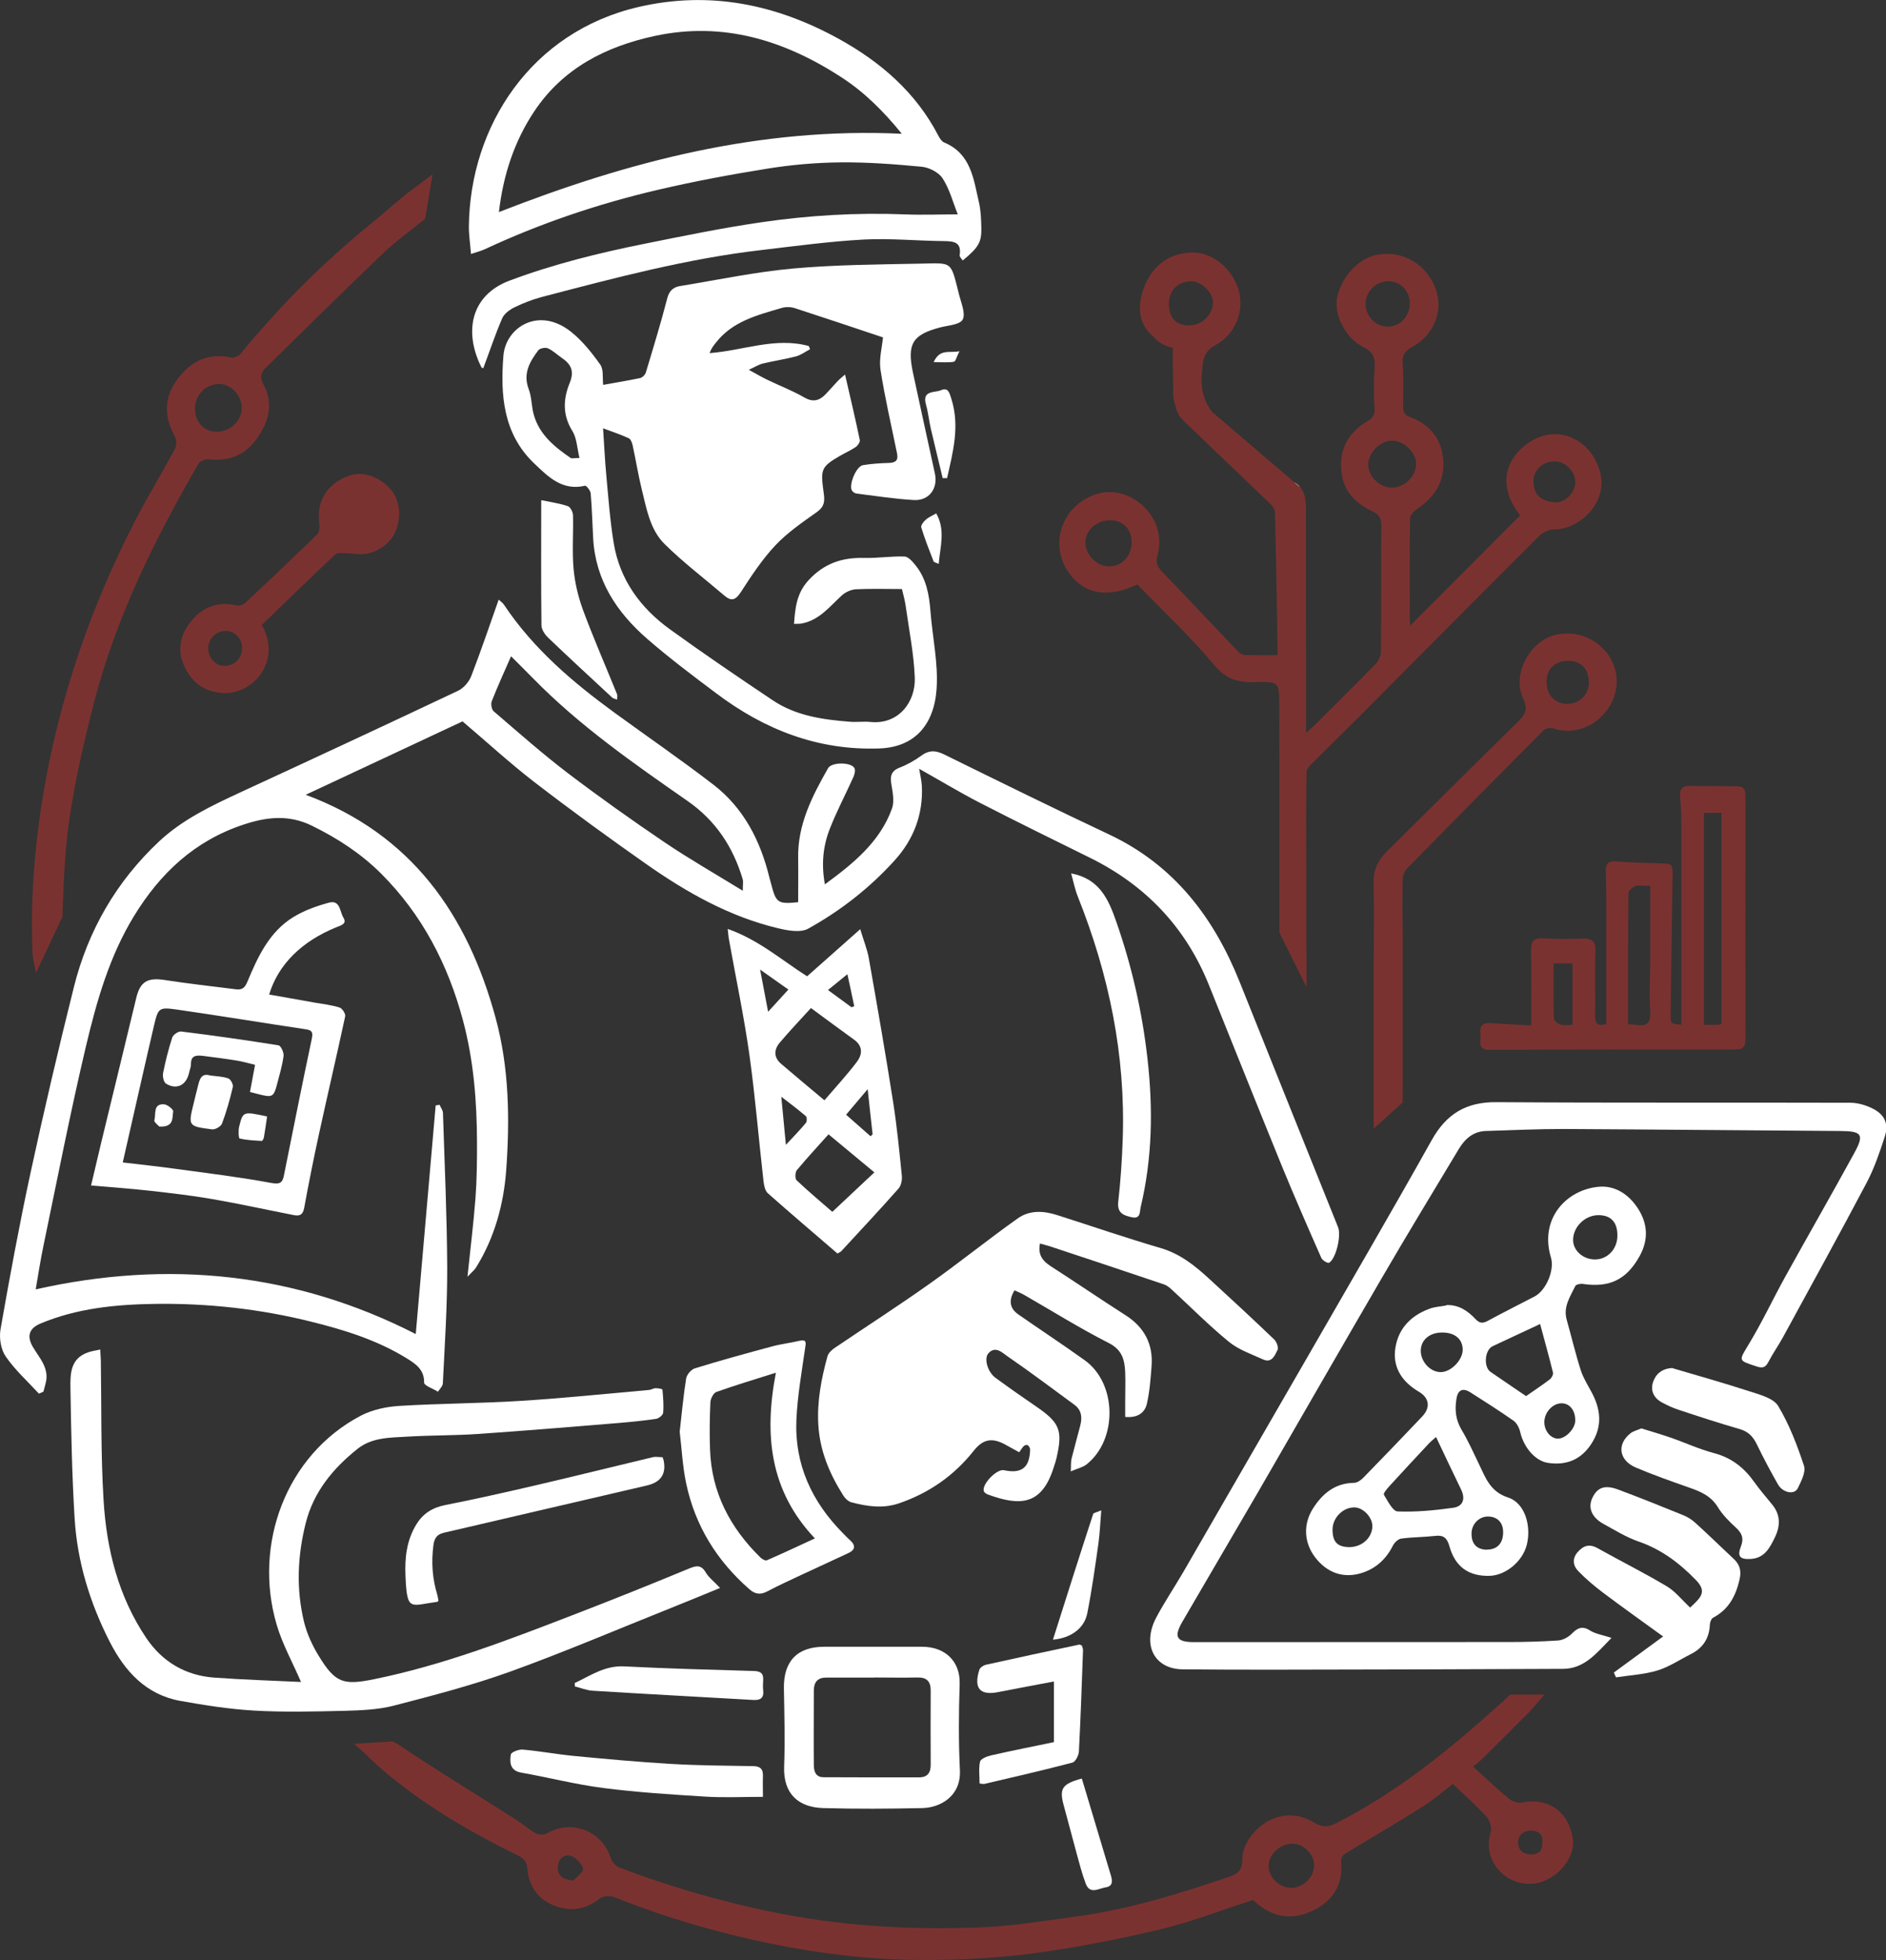
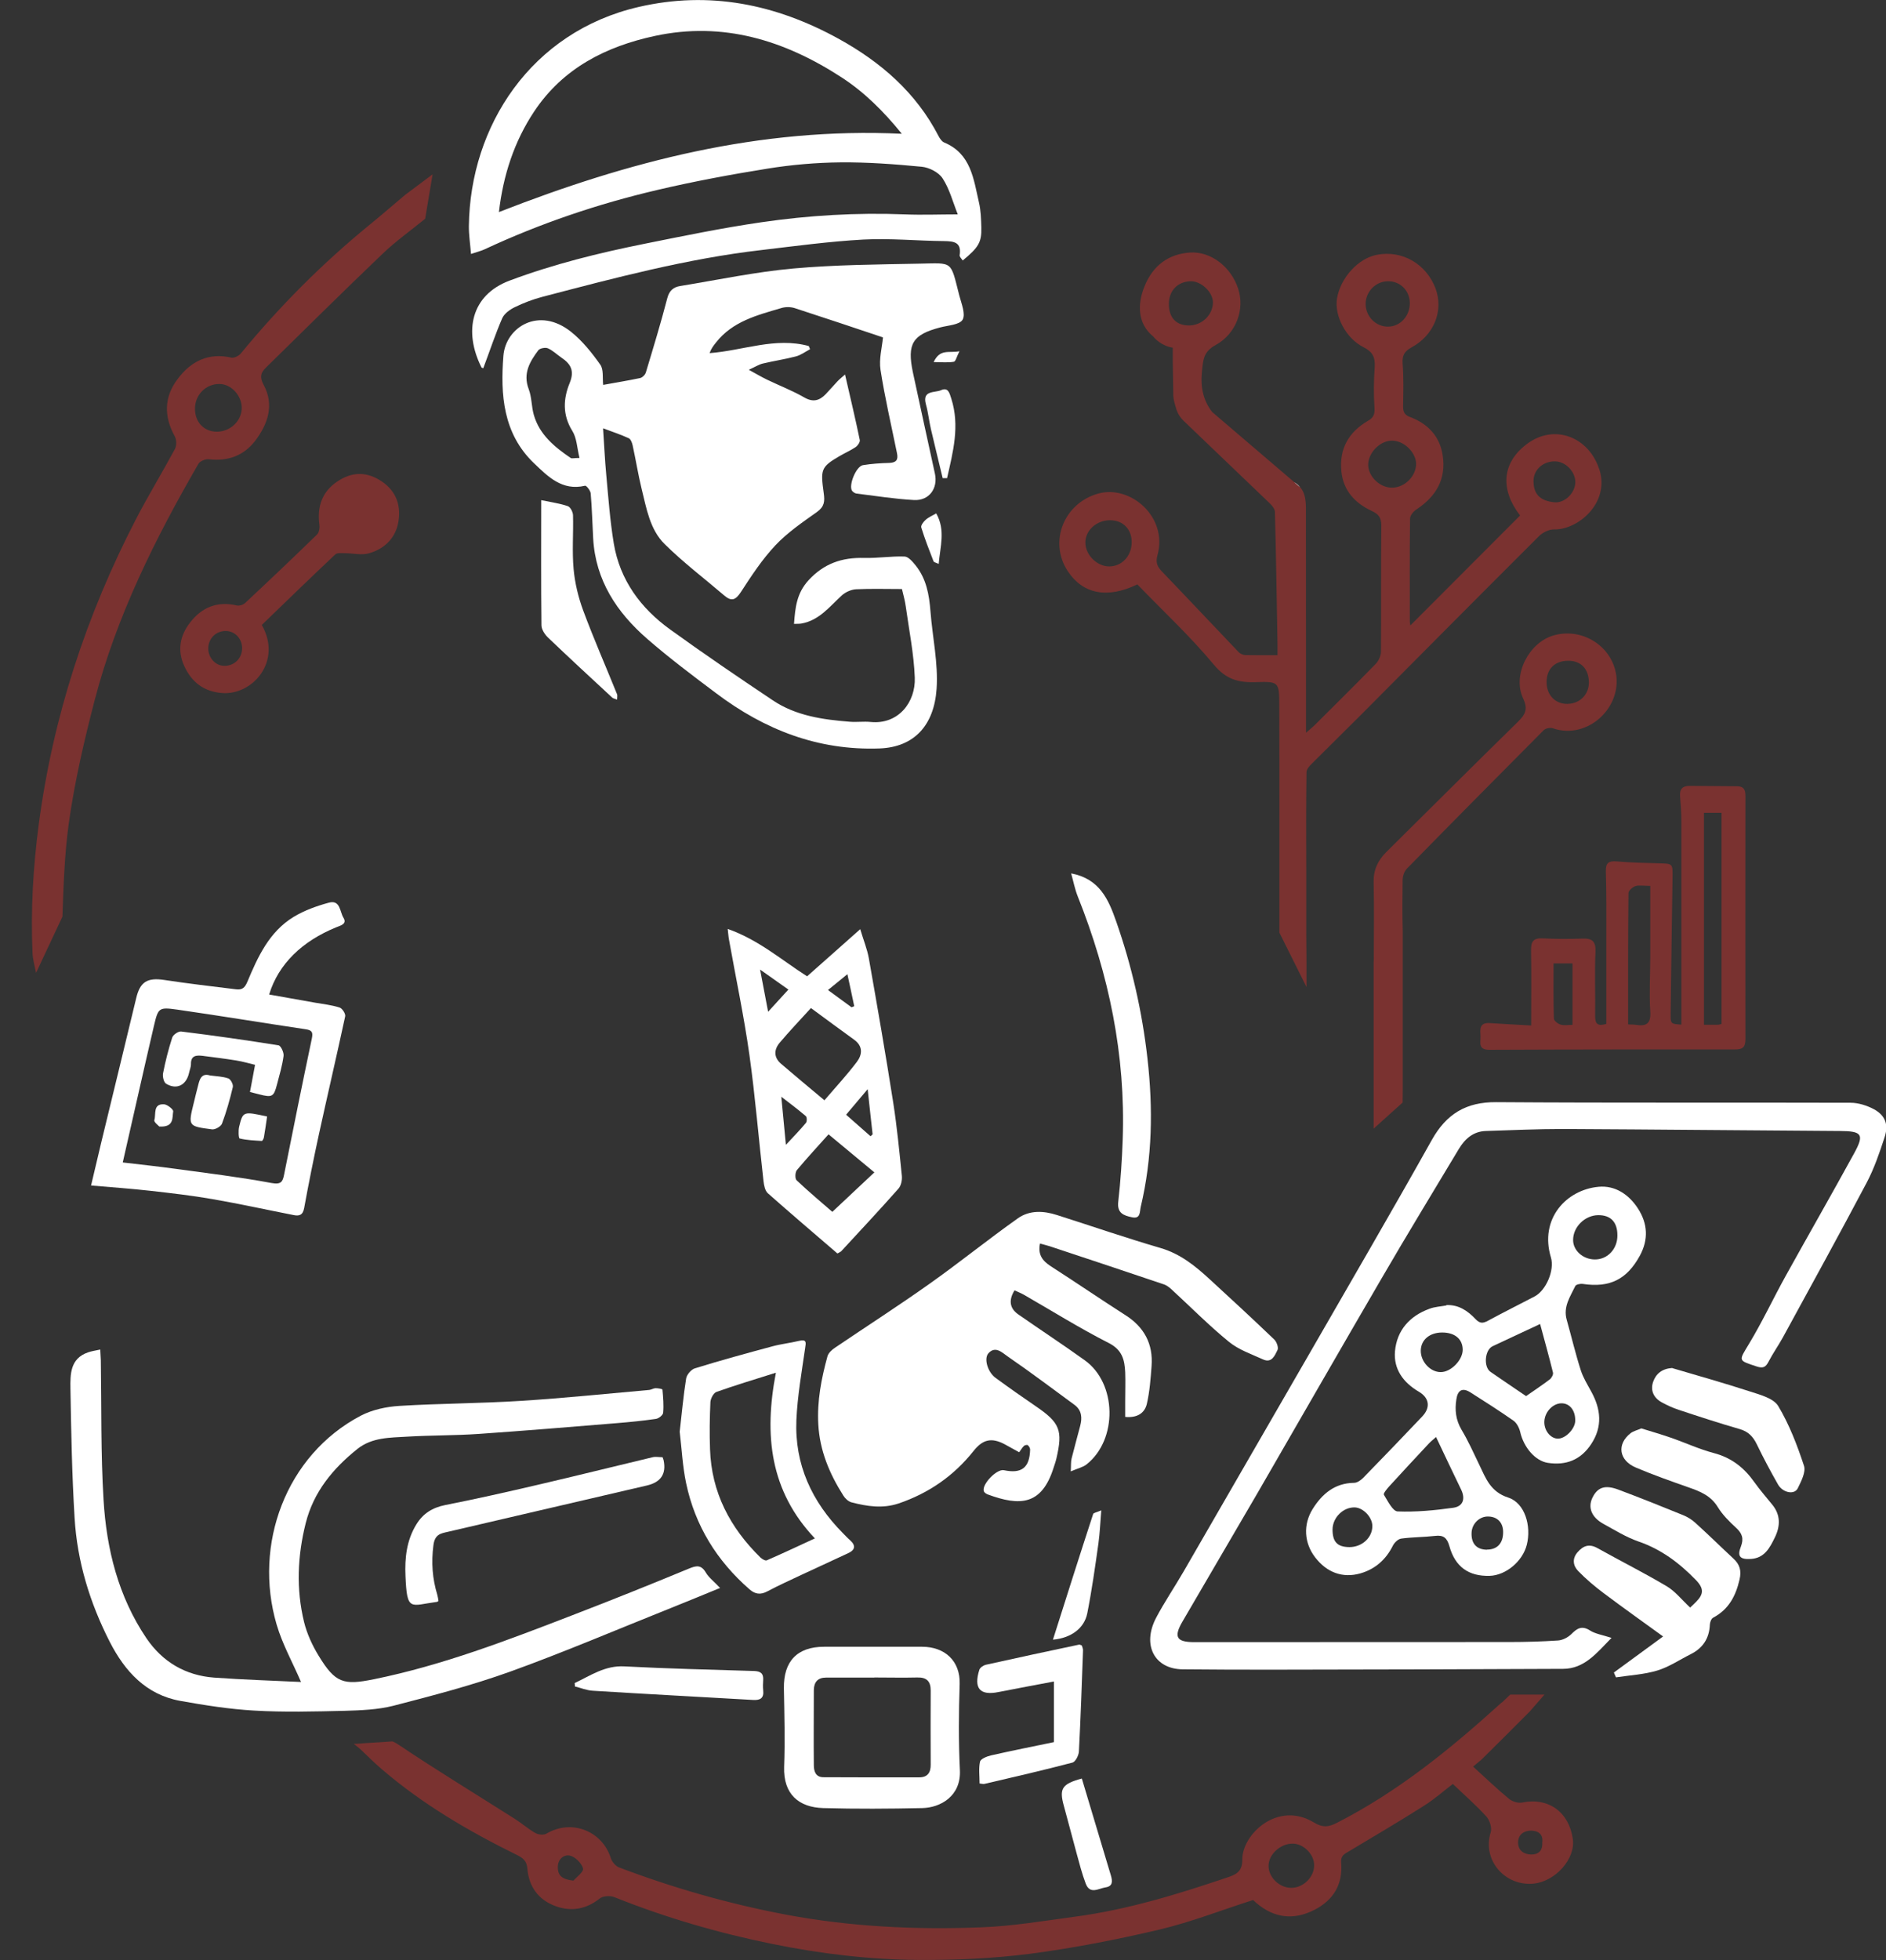
<svg xmlns="http://www.w3.org/2000/svg" viewBox="0 0 103 107" fill="none">
  <rect x="0" y="0" width="103" height="107" fill="#333333" stroke="none" />
  <g clip-path="url(#clip0_1111_57)">
    <g style="mix-blend-mode:overlay">
-       <path d="M70.67 26.317L71.004 26.607C70.921 26.497 70.811 26.4 70.67 26.317Z" fill="white" />
+       <path d="M70.67 26.317L71.004 26.607C70.921 26.497 70.811 26.4 70.67 26.317" fill="white" />
    </g>
-     <path d="M2.123 76.077C1.506 75.406 0.817 74.787 0.309 74.045C0.045 73.665 -0.051 73.045 0.026 72.581C0.528 69.722 1.055 66.865 1.666 64.032C2.4 60.639 3.191 57.258 4.034 53.89C4.806 50.8 6.35 48.129 8.679 45.942C9.966 44.735 11.536 43.993 13.119 43.258C17.088 41.426 21.058 39.581 25.015 37.709C25.317 37.568 25.613 37.226 25.735 36.91C26.263 35.548 26.727 34.167 27.235 32.735C27.344 32.839 27.46 32.91 27.524 33.013C29.126 35.419 31.288 37.252 33.591 38.929C35.38 40.232 37.207 41.484 38.957 42.832C40.617 44.109 41.531 45.897 42.02 47.91C42.052 48.045 42.097 48.174 42.129 48.309C42.386 49.29 42.489 49.361 43.59 49.252C43.59 48.458 43.602 47.658 43.59 46.858C43.551 45.019 44.355 43.465 45.224 41.935C45.417 41.593 46.498 41.6 46.665 41.935C46.729 42.058 46.665 42.284 46.601 42.432C46.176 43.374 45.694 44.284 45.32 45.239C44.953 46.174 44.844 47.167 45.05 48.277C46.614 47.129 48.048 45.968 48.711 44.148C48.852 43.767 48.756 43.271 48.685 42.845C48.602 42.387 48.653 42.09 49.136 41.903C49.554 41.742 49.959 41.51 50.326 41.245C50.757 40.929 51.124 40.968 51.581 41.194C54.572 42.664 57.557 44.135 60.575 45.555C64.107 47.219 66.282 50.065 67.697 53.593C69.486 58.065 71.281 62.529 73.076 66.993C73.256 67.445 72.973 68.697 72.587 68.935C72.516 68.981 72.221 68.806 72.162 68.671C71.429 67.013 70.702 65.348 70.013 63.671C68.669 60.374 67.35 57.065 66.018 53.761C64.744 50.6 62.544 48.309 59.501 46.813C57.5 45.826 55.499 44.845 53.517 43.826C52.404 43.252 51.336 42.606 50.197 41.968C50.249 42.271 50.326 42.587 50.345 42.903C50.422 44.458 49.895 45.819 48.872 46.955C47.508 48.465 45.906 49.716 44.136 50.697C43.712 50.929 43.017 50.8 42.483 50.671C39.832 50.038 37.497 48.716 35.29 47.167C33.231 45.722 31.198 44.245 29.203 42.709C27.846 41.664 26.578 40.497 25.259 39.38C22.429 40.709 19.578 42.038 16.696 43.387C22.48 45.535 25.53 49.929 27.067 55.568C27.807 58.284 27.846 61.097 27.646 63.871C27.511 65.722 27.016 67.555 26.006 69.18C25.916 69.329 25.774 69.439 25.53 69.697C25.691 68.135 25.864 66.774 25.967 65.406C26.044 64.406 26.051 63.394 26.051 62.394C26.044 60.129 25.871 57.884 25.279 55.684C24.462 52.639 23.053 49.929 20.814 47.69C19.713 46.593 18.433 45.761 17.037 45.077C15.776 44.458 14.573 44.593 13.305 45.013C10.642 45.89 8.75 47.664 7.315 50.013C5.971 52.213 5.276 54.664 4.69 57.135C3.841 60.729 3.133 64.355 2.381 67.968C2.213 68.767 2.091 69.567 1.95 70.387C9.194 68.755 16.149 69.477 22.705 72.826C23.066 68.665 23.432 64.503 23.793 60.348C23.863 60.335 23.934 60.322 24.005 60.309C24.069 60.458 24.185 60.606 24.191 60.755C24.282 63.568 24.41 66.38 24.423 69.194C24.43 71.303 24.288 73.413 24.185 75.516C24.179 75.671 24.011 75.826 23.921 75.974C23.651 75.806 23.156 75.638 23.162 75.477C23.175 74.748 22.673 74.439 22.197 74.142C20.595 73.155 18.806 72.6 17.011 72.155C14.2 71.451 11.311 71.135 8.416 71.18C6.305 71.213 4.201 71.419 2.213 72.251C1.583 72.516 1.441 72.948 1.814 73.561C2.181 74.168 2.709 74.716 2.49 75.522C2.451 75.671 2.413 75.819 2.374 75.968C2.297 76.006 2.22 76.038 2.136 76.077H2.123ZM40.566 48.619C40.566 48.284 40.598 48.135 40.566 48.013C40.038 46.239 39.092 44.794 37.535 43.716C34.589 41.664 31.629 39.606 29.101 37.019C28.715 36.626 28.322 36.239 27.91 35.826C27.524 36.703 27.17 37.484 26.855 38.284C26.797 38.432 26.849 38.729 26.958 38.826C28.296 39.974 29.615 41.142 31.012 42.206C32.729 43.51 34.492 44.761 36.274 45.968C37.632 46.884 39.06 47.703 40.566 48.626V48.619Z" fill="white" />
    <path d="M32.929 21.013C33.598 20.89 34.28 20.781 34.956 20.639C35.078 20.613 35.232 20.464 35.271 20.335C35.676 18.993 36.088 17.645 36.441 16.284C36.551 15.858 36.782 15.671 37.156 15.613C39.208 15.277 41.254 14.845 43.319 14.658C45.61 14.452 47.92 14.439 50.217 14.393C52.076 14.361 51.896 14.206 52.391 16.135C52.507 16.574 52.745 17.148 52.571 17.452C52.404 17.735 51.767 17.761 51.336 17.877C49.837 18.271 49.528 18.768 49.856 20.329C50.249 22.174 50.66 24.013 51.059 25.858C51.233 26.658 50.744 27.342 49.914 27.297C48.859 27.239 47.817 27.071 46.768 26.942C46.684 26.929 46.581 26.858 46.53 26.787C46.337 26.477 46.761 25.451 47.128 25.393C47.598 25.316 48.081 25.284 48.563 25.271C48.943 25.258 49.065 25.103 48.988 24.742C48.679 23.226 48.325 21.716 48.087 20.187C47.997 19.6 48.17 18.974 48.222 18.419C46.704 17.91 45.05 17.355 43.397 16.819C43.172 16.748 42.888 16.748 42.663 16.819C41.351 17.206 40.006 17.542 39.099 18.703C38.97 18.864 38.842 19.026 38.752 19.277C40.578 19.142 42.335 18.387 44.169 18.89C44.194 18.948 44.214 19.006 44.239 19.064C43.982 19.2 43.738 19.387 43.461 19.458C42.869 19.613 42.258 19.703 41.66 19.845C41.447 19.897 41.248 20.026 40.894 20.187C41.312 20.419 41.595 20.581 41.885 20.723C42.567 21.052 43.275 21.323 43.924 21.697C44.407 21.974 44.748 21.871 45.089 21.523C45.314 21.29 45.52 21.045 45.739 20.813C45.848 20.697 45.977 20.6 46.15 20.445C46.44 21.71 46.717 22.864 46.955 24.019C46.98 24.129 46.845 24.329 46.73 24.406C46.453 24.593 46.138 24.729 45.842 24.903C44.819 25.497 44.812 25.645 44.986 26.922C45.05 27.368 45.025 27.651 44.626 27.942C43.828 28.509 43.004 29.071 42.342 29.774C41.627 30.535 41.042 31.426 40.469 32.309C40.18 32.755 39.955 32.852 39.556 32.51C38.462 31.574 37.31 30.703 36.294 29.697C35.496 28.91 35.309 27.768 35.045 26.703C34.852 25.91 34.724 25.103 34.55 24.31C34.518 24.168 34.447 23.974 34.338 23.923C33.913 23.729 33.475 23.581 32.935 23.381C32.999 24.29 33.032 25.11 33.109 25.916C33.225 27.168 33.315 28.432 33.521 29.671C33.855 31.665 34.987 33.2 36.596 34.361C38.436 35.69 40.315 36.968 42.206 38.232C43.468 39.077 44.934 39.284 46.408 39.4C46.787 39.432 47.173 39.374 47.553 39.413C49.059 39.561 50.011 38.336 49.959 36.987C49.908 35.684 49.644 34.387 49.464 33.09C49.419 32.761 49.322 32.439 49.258 32.155C48.389 32.155 47.572 32.129 46.755 32.168C46.491 32.181 46.189 32.316 45.989 32.49C45.314 33.103 44.748 33.864 43.77 34.039C43.66 34.058 43.545 34.051 43.364 34.058C43.429 33.168 43.506 32.387 44.156 31.677C45.005 30.755 45.989 30.426 47.193 30.458C47.926 30.477 48.666 30.355 49.4 30.381C49.605 30.387 49.837 30.658 49.998 30.858C50.59 31.587 50.744 32.458 50.815 33.368C50.924 34.781 51.246 36.206 51.15 37.606C51.014 39.587 49.934 40.787 48.035 40.858C44.67 40.98 41.749 39.832 39.112 37.845C37.831 36.884 36.551 35.922 35.348 34.877C33.688 33.432 32.523 31.684 32.395 29.393C32.35 28.574 32.33 27.755 32.26 26.936C32.247 26.78 32.022 26.497 31.951 26.516C30.696 26.813 29.924 26.013 29.152 25.277C27.473 23.664 27.325 21.542 27.492 19.426C27.614 17.864 29.429 16.703 31.198 18.123C31.809 18.613 32.324 19.258 32.781 19.903C32.974 20.174 32.897 20.632 32.941 21.019L32.929 21.013ZM31.648 25C31.513 24.445 31.5 23.91 31.256 23.523C30.709 22.645 30.761 21.761 31.114 20.903C31.391 20.226 31.16 19.858 30.651 19.516C30.407 19.348 30.188 19.129 29.918 19.013C29.782 18.955 29.486 19.013 29.403 19.116C28.933 19.742 28.547 20.387 28.875 21.245C29.043 21.684 29.023 22.187 29.152 22.645C29.461 23.729 30.285 24.4 31.166 25C31.23 25.045 31.359 25 31.648 25Z" fill="white" />
    <path d="M55.647 79.271C55.331 79.097 55.093 78.962 54.849 78.832C54.141 78.465 53.672 78.581 53.176 79.2C52.095 80.562 50.731 81.51 49.084 82.071C48.203 82.368 47.353 82.233 46.504 82.013C46.331 81.968 46.15 81.8 46.054 81.639C45.301 80.452 44.767 79.188 44.69 77.755C44.619 76.478 44.857 75.252 45.191 74.039C45.243 73.859 45.43 73.684 45.597 73.575C47.321 72.407 49.071 71.284 50.77 70.078C52.404 68.923 53.961 67.659 55.595 66.504C56.226 66.058 56.991 66.091 57.725 66.329C59.61 66.93 61.482 67.575 63.38 68.129C64.461 68.445 65.278 69.11 66.07 69.839C67.253 70.923 68.431 72.013 69.589 73.123C69.724 73.252 69.833 73.562 69.769 73.697C69.621 73.994 69.454 74.426 68.984 74.213C68.347 73.923 67.646 73.684 67.118 73.252C66.018 72.355 65.014 71.336 63.966 70.374C63.85 70.271 63.715 70.168 63.573 70.117C61.495 69.413 59.41 68.723 57.326 68.032C57.165 67.981 56.998 67.942 56.798 67.884C56.67 68.497 56.94 68.832 57.377 69.117C58.748 70 60.093 70.916 61.463 71.794C62.486 72.445 62.981 73.362 62.891 74.568C62.84 75.258 62.788 75.962 62.634 76.632C62.518 77.136 62.113 77.413 61.45 77.349C61.45 77.058 61.45 76.768 61.45 76.478C61.45 75.955 61.469 75.433 61.45 74.91C61.418 74.233 61.289 73.691 60.556 73.317C58.98 72.516 57.474 71.575 55.936 70.691C55.769 70.594 55.582 70.523 55.408 70.439C55.074 70.975 55.138 71.426 55.614 71.755C56.818 72.594 58.047 73.4 59.243 74.258C61 75.516 61.051 78.588 59.34 79.942C59.134 80.103 58.851 80.162 58.477 80.323C58.497 80.013 58.477 79.807 58.523 79.62C58.67 79.026 58.838 78.433 58.992 77.839C59.108 77.4 59.082 76.994 58.69 76.697C57.468 75.8 56.258 74.891 55.01 74.032C54.739 73.846 54.353 73.445 53.974 73.884C53.723 74.181 53.948 74.91 54.366 75.213C55.087 75.742 55.82 76.258 56.56 76.762C57.886 77.665 58.053 78.078 57.693 79.62C57.654 79.794 57.59 79.962 57.538 80.129C56.889 82.174 55.711 82.233 53.942 81.581C53.858 81.549 53.755 81.478 53.729 81.407C53.607 81.032 54.431 80.181 54.823 80.258C55.795 80.465 56.232 80.123 56.258 79.129C56.258 79.052 56.194 78.942 56.129 78.891C56.09 78.859 55.968 78.891 55.923 78.93C55.827 79.02 55.763 79.142 55.666 79.271H55.647Z" fill="white" />
    <path d="M26.411 20.097C26.411 20.097 26.314 20.097 26.289 20.045C25.311 18.09 25.729 16.109 27.82 15.322C30.226 14.419 32.691 13.813 35.193 13.309C37.31 12.884 39.433 12.445 41.569 12.135C44.162 11.755 46.781 11.6 49.412 11.703C50.352 11.742 51.291 11.703 52.307 11.703C52.037 11.026 51.857 10.316 51.477 9.735C51.265 9.406 50.744 9.142 50.339 9.103C48.865 8.961 47.379 8.851 45.906 8.864C44.574 8.877 43.229 8.993 41.91 9.206C39.897 9.529 37.889 9.903 35.907 10.368C32.658 11.129 29.506 12.193 26.476 13.606C26.282 13.697 26.07 13.748 25.723 13.864C25.677 13.297 25.601 12.813 25.607 12.329C25.677 6.89 28.991 1.742 34.878 0.38C38.751 -0.516 42.38 0.232 45.809 2.122C48.1 3.387 50.03 5.051 51.259 7.432C51.33 7.568 51.439 7.729 51.568 7.78C53.035 8.393 53.169 9.78 53.465 11.058C53.569 11.503 53.581 11.968 53.594 12.426C53.614 13.226 53.44 13.509 52.578 14.219C52.513 14.122 52.398 14.019 52.41 13.935C52.52 13.219 52.102 13.168 51.548 13.161C50.088 13.148 48.621 13 47.16 13.077C45.294 13.18 43.435 13.432 41.576 13.651C37.51 14.122 33.566 15.174 29.615 16.206C29.101 16.342 28.592 16.535 28.116 16.768C27.846 16.897 27.544 17.116 27.427 17.374C27.048 18.251 26.745 19.168 26.398 20.09L26.411 20.097ZM27.241 11.58C34.299 8.819 41.486 6.935 49.251 7.303C48.228 6.045 47.193 5.026 45.964 4.226C42.85 2.2 39.491 1.161 35.766 1.961C33.096 2.535 30.754 3.716 29.178 6.077C28.078 7.729 27.479 9.574 27.247 11.58H27.241Z" fill="white" />
    <path d="M88.003 89.419C87.179 90.264 86.523 91.096 85.365 91.103C80.121 91.129 74.877 91.141 69.641 91.148C67.955 91.148 66.269 91.148 64.59 91.129C63.059 91.115 62.351 89.812 63.142 88.309C63.599 87.445 64.152 86.632 64.641 85.787C66.938 81.812 69.235 77.832 71.532 73.858C73.758 69.987 76.01 66.135 78.191 62.238C78.989 60.812 80.063 60.154 81.717 60.167C88.163 60.212 94.61 60.18 101.064 60.2C101.501 60.2 101.971 60.354 102.357 60.561C102.968 60.903 103.148 61.4 102.923 62.083C102.646 62.928 102.357 63.78 101.945 64.561C100.452 67.386 98.908 70.186 97.377 72.993C97.126 73.451 96.823 73.877 96.585 74.335C96.425 74.644 96.277 74.709 95.929 74.593C94.9 74.251 94.951 74.309 95.53 73.341C96.251 72.148 96.843 70.877 97.519 69.657C98.76 67.419 100.034 65.2 101.263 62.954C101.829 61.922 101.688 61.748 100.484 61.741C95.447 61.709 90.403 61.657 85.365 61.632C83.962 61.632 82.56 61.696 81.15 61.741C80.462 61.761 80.005 62.167 79.671 62.722C78.262 65.07 76.834 67.412 75.457 69.78C73.186 73.677 70.94 77.593 68.682 81.496C67.318 83.844 65.934 86.186 64.57 88.535C64.088 89.367 64.255 89.644 65.22 89.644C70.966 89.644 76.705 89.644 82.45 89.638C83.332 89.638 84.219 89.612 85.094 89.554C85.346 89.535 85.629 89.386 85.809 89.212C86.124 88.896 86.381 88.722 86.832 89.006C87.121 89.193 87.495 89.245 88.009 89.412L88.003 89.419Z" fill="white" />
    <path d="M39.33 86.684C38.352 87.084 37.516 87.432 36.673 87.768C33.746 88.936 30.837 90.18 27.872 91.251C25.787 92 23.638 92.561 21.489 93.116C20.627 93.335 19.707 93.368 18.813 93.394C17.166 93.432 15.512 93.477 13.871 93.38C12.527 93.303 11.182 93.09 9.85 92.852C7.978 92.516 6.82 91.239 5.996 89.632C4.909 87.503 4.214 85.245 4.073 82.852C3.931 80.51 3.886 78.155 3.847 75.813C3.835 75.026 3.828 74.161 4.806 73.826C5.006 73.755 5.218 73.729 5.475 73.671C5.488 73.922 5.501 74.097 5.507 74.271C5.546 76.806 5.501 79.348 5.655 81.877C5.816 84.568 6.46 87.155 7.997 89.432C8.879 90.729 10.133 91.465 11.697 91.581C13.312 91.697 14.927 91.748 16.439 91.819C15.988 90.768 15.422 89.761 15.107 88.684C13.826 84.329 15.602 79.439 19.701 77.284C20.331 76.955 21.097 76.793 21.811 76.748C24.031 76.613 26.263 76.613 28.483 76.471C30.812 76.323 33.128 76.084 35.457 75.877C35.573 75.865 35.682 75.787 35.798 75.781C35.927 75.781 36.171 75.819 36.178 75.858C36.216 76.277 36.255 76.71 36.216 77.129C36.203 77.251 35.972 77.439 35.818 77.458C35.11 77.561 34.389 77.632 33.675 77.69C31.166 77.897 28.663 78.103 26.154 78.277C24.854 78.368 23.548 78.348 22.248 78.426C21.303 78.484 20.325 78.458 19.52 79.097C18.182 80.168 17.127 81.439 16.696 83.148C16.246 84.942 16.168 86.748 16.606 88.548C16.767 89.194 17.056 89.826 17.41 90.4C18.311 91.877 18.755 92.007 20.415 91.671C24.166 90.909 27.717 89.542 31.262 88.174C33.392 87.355 35.515 86.503 37.619 85.632C38.037 85.458 38.294 85.413 38.552 85.852C38.706 86.116 38.977 86.316 39.324 86.684H39.33Z" fill="white" />
    <path d="M78.982 71.245C79.658 71.213 80.16 71.561 80.572 71.999C80.829 72.27 80.996 72.245 81.279 72.09C82.116 71.638 82.965 71.213 83.808 70.774C84.438 70.445 84.908 69.335 84.702 68.651C84.059 66.522 85.551 64.948 87.302 64.787C88.196 64.703 88.948 65.193 89.45 65.967C89.991 66.799 90.036 67.671 89.553 68.555C88.846 69.845 87.912 70.309 86.446 70.09C86.311 70.07 86.079 70.116 86.034 70.2C85.757 70.78 85.358 71.335 85.564 72.051C85.822 72.967 86.04 73.896 86.33 74.799C86.459 75.206 86.697 75.587 86.903 75.967C87.43 76.928 87.533 77.877 86.896 78.838C86.323 79.703 85.525 80.006 84.535 79.858C83.847 79.754 83.216 79.019 83.023 78.174C82.971 77.948 82.836 77.683 82.656 77.555C81.891 77.019 81.099 76.516 80.308 76.013C79.87 75.735 79.606 75.883 79.536 76.393C79.445 76.974 79.504 77.509 79.812 78.038C80.179 78.651 80.475 79.309 80.784 79.954C81.144 80.703 81.395 81.438 82.373 81.754C83.28 82.051 83.641 83.303 83.383 84.329C83.158 85.232 82.238 85.999 81.356 86.025C80.218 86.058 79.471 85.541 79.156 84.406C79.028 83.954 78.835 83.787 78.371 83.845C77.754 83.916 77.129 83.909 76.518 83.993C76.351 84.019 76.151 84.213 76.068 84.38C75.688 85.141 75.103 85.657 74.299 85.89C73.327 86.167 72.459 85.845 71.822 85.013C71.223 84.232 71.159 83.232 71.686 82.38C72.207 81.548 72.896 80.961 73.951 80.948C74.118 80.948 74.318 80.806 74.447 80.677C75.527 79.567 76.602 78.457 77.663 77.335C78.146 76.832 78.056 76.303 77.477 75.967C76.641 75.477 76.1 74.742 76.184 73.767C76.287 72.619 76.988 71.838 78.069 71.445C78.358 71.335 78.686 71.322 78.995 71.264L78.982 71.245ZM78.429 78.445C78.255 78.6 78.139 78.69 78.037 78.799C77.309 79.58 76.582 80.355 75.868 81.141C75.746 81.277 75.534 81.528 75.579 81.6C75.791 81.942 76.061 82.496 76.325 82.509C77.335 82.548 78.358 82.451 79.368 82.309C79.915 82.232 80.037 81.806 79.793 81.309C79.349 80.4 78.918 79.477 78.429 78.451V78.445ZM83.344 76.213C83.808 75.89 84.239 75.606 84.644 75.296C84.741 75.219 84.844 75.025 84.811 74.922C84.593 74.032 84.342 73.148 84.11 72.277C83.19 72.703 82.354 73.096 81.517 73.49C81.086 73.69 81.009 74.619 81.401 74.89C82.051 75.341 82.707 75.78 83.344 76.213ZM88.331 67.438C88.331 66.716 87.971 66.335 87.295 66.335C86.561 66.335 85.905 66.98 85.912 67.696C85.912 68.264 86.446 68.742 87.083 68.754C87.784 68.767 88.337 68.187 88.331 67.438ZM78.763 72.742C78.082 72.742 77.606 73.135 77.593 73.722C77.58 74.329 78.114 74.909 78.686 74.903C79.24 74.903 79.877 74.251 79.883 73.69C79.883 73.103 79.459 72.742 78.763 72.742ZM72.774 83.496C72.774 84.174 73.037 84.451 73.694 84.457C74.388 84.457 74.955 83.935 74.948 83.296C74.942 82.825 74.459 82.316 74.002 82.29C73.365 82.264 72.78 82.838 72.774 83.49V83.496ZM81.209 84.593C81.768 84.593 82.096 84.245 82.09 83.632C82.09 83.122 81.781 82.799 81.286 82.787C80.803 82.767 80.379 83.18 80.366 83.683C80.346 84.27 80.642 84.593 81.209 84.6V84.593ZM86.028 77.561C86.04 76.999 85.731 76.606 85.281 76.606C84.811 76.606 84.368 77.07 84.342 77.587C84.316 78.07 84.657 78.516 85.062 78.535C85.481 78.555 86.014 78.013 86.028 77.567V77.561Z" fill="white" />
    <path d="M45.732 68.426C44.471 67.342 43.191 66.252 41.936 65.142C41.782 65.007 41.724 64.716 41.698 64.484C41.434 62.181 41.248 59.871 40.926 57.575C40.63 55.471 40.186 53.388 39.813 51.297C39.781 51.136 39.774 50.968 39.742 50.71C41.428 51.303 42.682 52.407 44.078 53.297C44.999 52.478 45.925 51.665 46.98 50.723C47.16 51.329 47.36 51.813 47.45 52.316C47.913 54.936 48.37 57.562 48.782 60.194C48.988 61.517 49.116 62.852 49.252 64.181C49.277 64.413 49.213 64.723 49.071 64.884C48.048 66.039 46.993 67.168 45.944 68.303C45.906 68.342 45.848 68.362 45.739 68.426H45.732ZM44.291 55.026C43.68 55.697 43.114 56.291 42.586 56.916C42.264 57.297 42.245 57.723 42.663 58.078C43.429 58.736 44.207 59.381 45.025 60.065C45.648 59.336 46.26 58.678 46.8 57.962C47.09 57.575 47.141 57.117 46.652 56.761C45.88 56.207 45.121 55.639 44.291 55.032V55.026ZM45.249 61.923C44.651 62.594 44.066 63.22 43.519 63.878C43.422 63.994 43.41 64.342 43.506 64.433C44.181 65.071 44.902 65.671 45.456 66.155C46.227 65.426 46.968 64.742 47.752 64C46.961 63.342 46.15 62.671 45.249 61.923ZM42.92 62.497C43.358 62.026 43.706 61.671 44.014 61.297C44.079 61.22 44.072 60.981 44.008 60.929C43.602 60.581 43.172 60.258 42.669 59.871C42.753 60.768 42.831 61.536 42.92 62.497ZM47.54 62.032C47.579 61.994 47.617 61.962 47.656 61.923C47.572 61.149 47.482 60.374 47.386 59.458C46.935 59.987 46.581 60.413 46.208 60.852C46.691 61.278 47.115 61.652 47.54 62.026V62.032ZM41.949 55.233C42.335 54.813 42.689 54.42 43.056 54.02C42.612 53.71 42.123 53.361 41.511 52.929C41.672 53.788 41.807 54.484 41.949 55.233ZM46.504 54.987C46.556 54.968 46.601 54.949 46.652 54.929C46.523 54.316 46.395 53.703 46.279 53.181C45.919 53.471 45.59 53.749 45.218 54.045C45.687 54.388 46.093 54.691 46.504 54.987Z" fill="white" />
    <path d="M14.695 54.29C15.538 54.439 16.368 54.587 17.204 54.736C17.655 54.813 18.111 54.864 18.542 55C18.69 55.045 18.883 55.342 18.851 55.484C18.388 57.632 17.886 59.774 17.417 61.922C17.127 63.258 16.857 64.6 16.612 65.942C16.541 66.342 16.336 66.394 16.027 66.329C14.547 66.039 13.08 65.716 11.594 65.458C10.481 65.264 9.348 65.135 8.223 65.007C7.174 64.89 6.119 64.813 4.973 64.716C5.166 63.897 5.353 63.097 5.546 62.297C6.177 59.697 6.813 57.09 7.438 54.49C7.65 53.593 8.049 53.355 8.982 53.497C10.281 53.697 11.587 53.845 12.893 54.007C13.209 54.045 13.363 53.942 13.505 53.606C14.077 52.239 14.701 50.864 16.04 50.051C16.625 49.697 17.294 49.458 17.957 49.278C18.587 49.103 18.555 49.774 18.755 50.097C18.967 50.432 18.613 50.523 18.382 50.613C16.484 51.381 15.203 52.639 14.701 54.284L14.695 54.29ZM6.704 63.458C7.701 63.574 8.647 63.678 9.586 63.806C11.336 64.045 13.093 64.258 14.83 64.581C15.364 64.677 15.441 64.503 15.519 64.103C16.014 61.632 16.509 59.161 17.03 56.697C17.101 56.349 17.043 56.239 16.689 56.187C14.354 55.839 12.025 55.452 9.683 55.116C8.673 54.974 8.641 55.013 8.409 55.993C7.836 58.445 7.29 60.903 6.704 63.458Z" fill="white" />
    <path d="M37.117 78.187C37.233 77.194 37.317 76.219 37.471 75.258C37.503 75.045 37.748 74.755 37.953 74.697C39.35 74.264 40.765 73.877 42.181 73.497C42.657 73.368 43.152 73.316 43.628 73.2C44.059 73.097 44.021 73.277 43.969 73.606C43.783 74.903 43.551 76.207 43.493 77.516C43.39 79.942 44.336 81.981 46.028 83.69C46.157 83.819 46.279 83.955 46.414 84.071C46.755 84.374 46.704 84.613 46.311 84.793C45.468 85.187 44.619 85.574 43.776 85.968C43.152 86.264 42.515 86.548 41.91 86.871C41.537 87.071 41.241 87.032 40.932 86.761C39.15 85.206 37.96 83.29 37.471 80.968C37.278 80.052 37.233 79.109 37.123 78.18L37.117 78.187ZM42.374 74.936C41.145 75.323 40.122 75.632 39.124 75.987C38.964 76.045 38.809 76.348 38.797 76.542C38.758 77.4 38.745 78.258 38.777 79.116C38.854 81.471 39.871 83.4 41.531 85.026C41.621 85.109 41.794 85.213 41.872 85.18C42.734 84.806 43.583 84.406 44.503 83.981C42.045 81.387 41.718 78.335 42.374 74.936Z" fill="white" />
    <path d="M47.656 89.897C48.557 89.897 49.464 89.897 50.364 89.897C51.574 89.897 52.449 90.651 52.41 91.929C52.359 93.496 52.346 95.071 52.423 96.632C52.494 98.064 51.343 98.683 50.371 98.703C48.569 98.742 46.761 98.754 44.954 98.703C43.635 98.664 42.773 97.954 42.824 96.451C42.876 95.025 42.837 93.6 42.811 92.174C42.785 90.697 43.532 89.897 45.005 89.897C45.886 89.897 46.768 89.897 47.656 89.897ZM47.752 91.58C46.871 91.58 45.989 91.58 45.108 91.58C44.664 91.58 44.452 91.826 44.446 92.258C44.446 93.626 44.432 94.993 44.446 96.361C44.446 96.69 44.542 97.019 44.973 97.019C46.717 97.025 48.46 97.032 50.204 97.025C50.66 97.025 50.834 96.761 50.828 96.329C50.821 94.98 50.821 93.632 50.828 92.284C50.828 91.774 50.602 91.561 50.094 91.574C49.309 91.593 48.531 91.574 47.746 91.574L47.752 91.58Z" fill="white" />
    <path d="M92.307 87.754C92.442 87.626 92.545 87.535 92.641 87.432C93.028 87.032 93.079 86.729 92.616 86.251C91.709 85.316 90.718 84.574 89.476 84.148C88.807 83.916 88.189 83.529 87.565 83.187C86.915 82.826 86.71 82.296 86.967 81.761C87.243 81.193 87.649 81.045 88.376 81.316C89.566 81.761 90.743 82.232 91.915 82.71C92.153 82.806 92.384 82.948 92.571 83.116C93.285 83.761 93.973 84.439 94.674 85.09C95.016 85.406 95.112 85.748 95.003 86.219C94.797 87.122 94.411 87.858 93.561 88.309C93.459 88.361 93.388 88.548 93.381 88.684C93.349 89.439 93.002 89.968 92.333 90.303C91.728 90.606 91.149 91 90.512 91.193C89.785 91.413 89.006 91.451 88.254 91.567C88.215 91.477 88.176 91.393 88.138 91.303C89.006 90.671 89.875 90.032 90.827 89.335C89.695 88.516 88.627 87.754 87.578 86.968C87.089 86.6 86.613 86.2 86.188 85.761C85.912 85.477 85.847 85.09 86.156 84.735C86.465 84.38 86.793 84.258 87.25 84.516C88.498 85.213 89.785 85.858 91.014 86.587C91.484 86.864 91.844 87.329 92.3 87.754H92.307Z" fill="white" />
    <path d="M58.49 47.677C60.047 47.968 60.536 49.09 60.961 50.309C61.81 52.736 62.377 55.219 62.666 57.781C62.975 60.51 62.936 63.206 62.299 65.884C62.235 66.161 62.299 66.555 61.817 66.451C61.373 66.355 61 66.232 61.071 65.606C61.199 64.471 61.276 63.329 61.315 62.187C61.476 57.593 60.562 53.2 58.864 48.948C58.703 48.548 58.619 48.109 58.497 47.671L58.49 47.677Z" fill="white" />
    <path d="M36.178 79.535C36.203 79.606 36.229 79.658 36.242 79.716C36.397 80.456 36.094 80.914 35.335 81.091C31.712 81.936 28.09 82.774 24.468 83.62C24.076 83.71 23.747 83.749 23.67 84.355C23.548 85.297 23.612 86.174 23.883 87.064C23.915 87.174 23.928 87.29 23.947 87.394C23.902 87.426 23.889 87.445 23.87 87.445C22.403 87.639 22.229 88.007 22.145 86.045C22.1 85.052 22.203 84.091 22.737 83.219C23.104 82.62 23.612 82.303 24.314 82.161C26.019 81.826 27.724 81.439 29.416 81.045C31.494 80.561 33.566 80.045 35.644 79.549C35.811 79.51 35.998 79.549 36.178 79.549V79.535Z" fill="white" />
    <path d="M89.63 77.974C90.197 78.148 90.724 78.303 91.245 78.483C92.03 78.754 92.79 79.109 93.594 79.322C94.559 79.574 95.254 80.122 95.813 80.915C96.116 81.341 96.457 81.728 96.785 82.135C97.254 82.703 97.229 83.322 96.927 83.935C96.656 84.49 96.367 85.058 95.62 85.103C95.035 85.141 94.861 84.967 95.073 84.432C95.247 83.987 95.144 83.703 94.803 83.393C94.436 83.058 94.07 82.69 93.812 82.27C93.433 81.651 92.86 81.419 92.23 81.2C91.258 80.858 90.287 80.516 89.341 80.115C88.408 79.722 88.286 78.838 89.051 78.238C89.212 78.115 89.431 78.07 89.63 77.98V77.974Z" fill="white" />
-     <path d="M41.672 98.09C40.585 98.09 39.543 98.142 38.5 98.077C36.648 97.961 34.788 97.845 32.941 97.606C31.436 97.413 29.956 97.032 28.463 96.767C27.846 96.658 27.833 96.206 27.897 95.781C27.916 95.651 28.328 95.49 28.547 95.51C29.486 95.593 30.413 95.767 31.352 95.858C33.102 96.025 34.852 96.187 36.609 96.29C38.108 96.38 39.614 96.387 41.119 96.413C41.498 96.413 41.679 96.555 41.666 96.942C41.653 97.316 41.666 97.69 41.666 98.09H41.672Z" fill="white" />
    <path d="M59.082 89.826C59.102 89.903 59.147 89.993 59.147 90.084C59.082 91.929 59.018 93.774 58.922 95.619C58.908 95.832 58.735 96.174 58.574 96.219C56.978 96.638 55.377 97.006 53.774 97.38C53.703 97.4 53.62 97.374 53.498 97.361C53.498 96.948 53.44 96.541 53.523 96.168C53.562 96.013 53.903 95.877 54.128 95.826C55.267 95.567 56.412 95.341 57.557 95.103V91.793C56.547 91.987 55.537 92.168 54.533 92.368C53.523 92.574 53.163 92.174 53.485 91.154C53.523 91.038 53.697 90.916 53.826 90.883C55.525 90.503 57.229 90.141 58.934 89.78C58.967 89.774 59.011 89.8 59.082 89.826Z" fill="white" />
    <path d="M91.323 74.684C92.745 75.103 94.166 75.504 95.576 75.962C96.129 76.142 96.856 76.329 97.113 76.755C97.718 77.761 98.149 78.891 98.522 80.02C98.632 80.355 98.368 80.865 98.181 81.246C98.001 81.613 97.371 81.497 97.107 81.046C96.695 80.323 96.302 79.588 95.942 78.839C95.736 78.42 95.479 78.149 95.009 78.013C93.89 77.691 92.783 77.329 91.677 76.962C91.361 76.859 91.052 76.716 90.757 76.555C90.319 76.317 90.12 75.916 90.281 75.439C90.435 74.987 90.776 74.716 91.323 74.678V74.684Z" fill="white" />
    <path d="M29.558 27.303C30.137 27.425 30.587 27.483 31.012 27.632C31.146 27.677 31.288 27.948 31.294 28.122C31.32 29.109 31.237 30.096 31.327 31.077C31.398 31.838 31.584 32.606 31.848 33.322C32.42 34.864 33.083 36.374 33.701 37.903C33.727 37.967 33.701 38.057 33.701 38.193C33.592 38.148 33.495 38.135 33.437 38.084C32.26 36.993 31.082 35.909 29.924 34.8C29.75 34.632 29.577 34.367 29.57 34.142C29.544 31.877 29.558 29.613 29.558 27.309V27.303Z" fill="white" />
    <path d="M31.384 91.878C32.253 91.471 33.038 90.91 34.099 90.968C36.461 91.091 38.822 91.149 41.183 91.22C41.544 91.233 41.705 91.355 41.679 91.723C41.666 91.903 41.66 92.084 41.679 92.265C41.73 92.704 41.524 92.826 41.119 92.8C38.205 92.632 35.283 92.478 32.369 92.297C32.041 92.278 31.719 92.142 31.398 92.065C31.398 92 31.391 91.942 31.384 91.878Z" fill="white" />
    <path d="M59.082 97.09C59.61 98.858 60.138 100.625 60.672 102.393C60.761 102.696 60.775 102.974 60.376 103.032C59.996 103.09 59.526 103.438 59.294 102.825C59.089 102.284 58.947 101.722 58.793 101.161C58.555 100.296 58.336 99.432 58.098 98.574C57.84 97.638 57.995 97.386 59.082 97.09Z" fill="white" />
    <path d="M57.506 89.503C58.239 87.193 58.96 84.916 59.7 82.651C59.719 82.58 59.893 82.561 60.144 82.451C60.086 83.122 60.067 83.69 59.989 84.251C59.809 85.528 59.629 86.812 59.378 88.077C59.211 88.896 58.49 89.419 57.513 89.509L57.506 89.503Z" fill="white" />
    <path d="M51.484 26.109C51.272 25.212 51.047 24.322 50.84 23.425C50.737 22.98 50.693 22.522 50.57 22.083C50.345 21.29 51.047 21.451 51.388 21.303C51.773 21.129 51.851 21.432 51.953 21.761C52.43 23.258 52.044 24.677 51.722 26.103H51.484V26.109Z" fill="white" />
    <path d="M51.272 30.787C51.143 30.722 51.008 30.703 50.982 30.638C50.744 30.026 50.506 29.419 50.313 28.793C50.281 28.683 50.435 28.477 50.557 28.374C50.712 28.232 50.924 28.148 51.13 28.026C51.651 28.948 51.342 29.845 51.265 30.787H51.272Z" fill="white" />
    <path d="M52.398 19.174C52.249 19.464 52.192 19.729 52.095 19.748C51.767 19.806 51.426 19.767 50.989 19.767C51.343 19.013 51.831 19.29 52.398 19.174Z" fill="white" />
    <path d="M13.653 59.607C13.743 59.117 13.826 58.671 13.929 58.129C13.608 58.052 13.26 57.949 12.9 57.891C12.295 57.794 11.684 57.717 11.073 57.639C10.732 57.6 10.416 57.607 10.429 58.097C10.429 58.252 10.358 58.407 10.326 58.562C10.178 59.239 9.651 59.51 9.072 59.161C8.943 59.084 8.872 58.775 8.904 58.594C9.033 57.936 9.2 57.278 9.406 56.639C9.458 56.484 9.741 56.291 9.895 56.31C11.671 56.529 13.44 56.781 15.21 57.065C15.338 57.084 15.512 57.458 15.486 57.645C15.416 58.175 15.261 58.691 15.126 59.207C14.952 59.878 14.862 59.923 14.161 59.742C14.026 59.71 13.897 59.671 13.653 59.613V59.607Z" fill="white" />
    <path d="M11.472 58.709C11.806 58.755 12.154 58.761 12.469 58.871C12.598 58.916 12.752 59.206 12.714 59.348C12.553 60.026 12.366 60.697 12.122 61.342C12.064 61.496 11.748 61.677 11.575 61.651C10.269 61.483 10.269 61.471 10.584 60.2C10.661 59.871 10.745 59.548 10.828 59.219C10.912 58.883 11.021 58.574 11.472 58.709Z" fill="white" />
    <path d="M14.586 60.955C14.528 61.355 14.476 61.723 14.412 62.091C14.399 62.162 14.335 62.284 14.296 62.284C13.891 62.258 13.479 62.245 13.087 62.149C13.029 62.136 13.009 61.717 13.061 61.504C13.267 60.665 13.28 60.665 14.586 60.949V60.955Z" fill="white" />
    <path d="M8.699 61.497C8.654 61.445 8.396 61.252 8.429 61.148C8.531 60.826 8.338 60.245 8.963 60.284C9.143 60.297 9.477 60.568 9.458 60.671C9.4 61.007 9.522 61.548 8.699 61.497Z" fill="white" />
    <g style="mix-blend-mode:screen" opacity="0.35">
      <g style="mix-blend-mode:screen">
        <path d="M83.139 98.399C82.913 98.451 82.585 98.347 82.405 98.193C81.755 97.657 81.144 97.07 80.449 96.438C80.713 96.219 80.81 96.147 80.9 96.064C81.768 95.206 82.643 94.341 83.505 93.47L83.55 93.425L83.763 93.18L84.348 92.509H82.476L82.071 92.896H82.084C82.026 92.928 81.974 92.967 81.929 93.012C79.195 95.49 76.344 97.805 73.037 99.496C72.568 99.741 72.246 99.786 71.757 99.49C69.782 98.29 67.846 100.128 67.846 101.502C67.852 102.083 67.607 102.296 67.106 102.464C64.345 103.399 61.566 104.257 58.664 104.638C56.985 104.864 55.306 105.147 53.62 105.212C50.036 105.354 46.472 105.186 42.934 104.522C39.813 103.934 36.77 103.064 33.804 101.941C33.623 101.87 33.431 101.644 33.366 101.457C32.897 99.941 31.211 99.29 29.847 100.096C29.699 100.186 29.409 100.16 29.248 100.07C28.856 99.851 28.509 99.541 28.122 99.296C26 97.948 23.851 96.644 21.766 95.244C21.657 95.167 21.547 95.109 21.438 95.064H21.431L19.926 95.16L19.482 95.193H19.321L19.675 95.483C20.067 95.857 20.453 96.244 20.865 96.593C23.091 98.502 25.601 99.967 28.219 101.257C28.541 101.418 28.773 101.567 28.805 102.031C28.882 102.993 29.416 103.722 30.342 104.057C31.198 104.367 32.009 104.231 32.755 103.638C32.929 103.496 33.315 103.477 33.54 103.561C36.345 104.683 39.227 105.522 42.187 106.122C44.819 106.657 47.476 106.973 50.146 106.993C52.185 107.005 54.238 106.915 56.252 106.657C58.626 106.347 60.993 105.883 63.322 105.335C65.047 104.928 66.713 104.27 68.437 103.722C68.476 103.754 68.547 103.825 68.618 103.889C69.589 104.709 70.644 104.838 71.776 104.264C72.825 103.728 73.346 102.864 73.243 101.677C73.211 101.302 73.424 101.206 73.668 101.064C75.038 100.244 76.409 99.438 77.754 98.586C78.339 98.219 78.86 97.754 79.343 97.386C80.005 98.019 80.629 98.561 81.177 99.167C81.356 99.367 81.485 99.773 81.415 100.012C80.925 101.567 82.219 102.993 83.776 102.825C84.947 102.696 86.04 101.483 85.899 100.406C85.693 98.915 84.561 98.109 83.139 98.399ZM31.32 102.664C30.728 102.599 30.477 102.412 30.465 101.967C30.445 101.496 30.786 101.231 31.114 101.296C31.404 101.354 31.764 101.709 31.841 101.999C31.887 102.186 31.462 102.49 31.32 102.664ZM70.528 103.057C69.879 103.064 69.28 102.49 69.28 101.864C69.274 101.238 69.917 100.644 70.593 100.644C71.198 100.644 71.783 101.238 71.77 101.844C71.763 102.477 71.172 103.057 70.528 103.057ZM83.615 101.238C83.229 101.225 82.913 101.031 82.907 100.593C82.901 100.147 83.229 99.941 83.602 99.934C83.995 99.934 84.297 100.128 84.226 100.586C84.258 101.051 83.995 101.244 83.615 101.238Z" fill="#FF302A" />
      </g>
      <g style="mix-blend-mode:screen">
        <path d="M83.621 55.98C83.621 54.547 83.64 53.218 83.615 51.896C83.608 51.412 83.724 51.199 84.251 51.225C84.972 51.264 85.699 51.264 86.42 51.238C86.948 51.218 87.16 51.38 87.134 51.961C87.082 53.128 87.134 54.296 87.115 55.464C87.108 55.922 87.282 56.025 87.726 55.896C87.726 54.361 87.726 52.838 87.726 51.315C87.726 50.07 87.739 48.819 87.7 47.573C87.687 47.09 87.861 46.993 88.299 47.025C89.058 47.09 89.817 47.109 90.582 47.128C91.355 47.148 91.355 47.135 91.342 47.896C91.303 50.367 91.271 52.838 91.239 55.315C91.232 55.896 91.239 55.896 91.824 55.934C91.824 55.741 91.824 55.547 91.824 55.354C91.824 51.851 91.824 48.354 91.824 44.851C91.824 44.386 91.792 43.928 91.754 43.464C91.721 43.07 91.895 42.902 92.268 42.902C93.13 42.902 93.993 42.922 94.855 42.922C95.221 42.922 95.324 43.096 95.324 43.444C95.318 47.87 95.318 52.296 95.324 56.728C95.324 57.141 95.195 57.289 94.771 57.289C90.293 57.289 85.815 57.289 81.337 57.309C80.707 57.309 80.867 56.909 80.855 56.58C80.842 56.225 80.764 55.812 81.356 55.851C82.096 55.902 82.836 55.934 83.621 55.98ZM93.059 44.373V55.941C93.336 55.941 93.574 55.941 93.812 55.941C93.889 55.941 93.96 55.909 94.018 55.896V44.373H93.066H93.059ZM88.922 55.922C89.115 55.934 89.231 55.928 89.347 55.947C89.926 56.038 90.171 55.87 90.126 55.212C90.061 54.231 90.126 53.244 90.126 52.264C90.126 50.967 90.126 49.67 90.126 48.361C89.746 48.361 89.514 48.309 89.315 48.373C89.161 48.425 88.936 48.618 88.936 48.754C88.91 51.122 88.916 53.489 88.916 55.915L88.922 55.922ZM84.844 52.593C84.844 53.612 84.831 54.605 84.863 55.605C84.863 55.722 85.082 55.889 85.23 55.934C85.429 55.993 85.654 55.947 85.879 55.947V52.593H84.85H84.844Z" fill="#FF302A" />
      </g>
      <g style="mix-blend-mode:screen">
        <path d="M22.133 10.632C21.451 11.206 20.82 11.754 20.17 12.283C17.603 14.38 15.268 16.722 13.157 19.29C13.048 19.425 12.791 19.554 12.636 19.522C11.382 19.238 10.423 19.722 9.702 20.69C8.956 21.67 8.943 22.735 9.548 23.825C9.644 24.006 9.651 24.329 9.554 24.509C8.866 25.787 8.107 27.032 7.438 28.316C4.716 33.574 2.895 39.115 2.117 44.999C1.808 47.335 1.673 49.67 1.776 52.025C1.789 52.367 1.892 52.715 1.969 53.109L3.41 50.038C3.468 48.328 3.526 46.625 3.757 44.941C4.073 42.683 4.594 40.445 5.166 38.238C6.363 33.638 8.467 29.419 10.835 25.322C10.918 25.174 11.214 25.051 11.401 25.07C12.437 25.193 13.305 24.883 13.936 24.064C14.637 23.141 14.991 22.096 14.393 21C14.167 20.574 14.245 20.341 14.521 20.07C16.638 17.993 18.748 15.903 20.897 13.851C21.611 13.167 22.429 12.587 23.22 11.941L23.625 9.516L22.133 10.632ZM11.851 23.567C11.137 23.567 10.642 23.045 10.648 22.296C10.655 21.554 11.234 20.967 11.967 20.961C12.63 20.954 13.228 21.612 13.202 22.316C13.17 23.006 12.565 23.561 11.851 23.567Z" fill="#FF302A" />
      </g>
      <g style="mix-blend-mode:screen">
        <path d="M14.296 34.116C15.435 36.109 13.781 37.974 12.109 37.832C11.137 37.748 10.481 37.252 10.076 36.387C9.67 35.523 9.818 34.709 10.384 33.98C11.028 33.148 11.871 32.806 12.926 33.051C13.067 33.084 13.28 33.019 13.389 32.916C14.708 31.684 16.02 30.439 17.314 29.18C17.429 29.071 17.468 28.813 17.442 28.639C17.314 27.658 17.584 26.852 18.414 26.29C19.154 25.787 19.926 25.723 20.711 26.194C21.566 26.703 21.907 27.477 21.766 28.432C21.631 29.342 21.026 29.948 20.17 30.2C19.759 30.323 19.282 30.2 18.832 30.2C18.652 30.2 18.414 30.168 18.311 30.265C16.953 31.542 15.622 32.839 14.29 34.123L14.296 34.116ZM13.222 35.38C13.222 34.864 12.829 34.452 12.34 34.445C11.806 34.438 11.388 34.839 11.375 35.374C11.362 35.89 11.748 36.329 12.224 36.348C12.784 36.368 13.222 35.948 13.222 35.387V35.38Z" fill="#FF302A" />
      </g>
      <g style="mix-blend-mode:screen">
        <path d="M88.209 36.567C87.835 35.142 86.304 34.264 84.837 34.69C83.493 35.084 82.585 36.845 83.177 38.116C83.48 38.748 83.274 39.032 82.868 39.432C80.469 41.78 78.094 44.154 75.707 46.516C75.244 46.98 75 47.496 75.019 48.174C75.051 49.619 75.025 51.058 75.025 52.496H75.019V61.612C75.547 61.142 76.074 60.664 76.602 60.187C76.602 59.961 76.608 59.729 76.608 59.503V50.806C76.582 49.89 76.589 48.974 76.602 48.051C76.602 47.832 76.692 47.561 76.84 47.413C79.317 44.883 81.807 42.374 84.303 39.864C84.406 39.761 84.657 39.709 84.799 39.755C86.742 40.432 88.723 38.522 88.209 36.567ZM85.597 38.425C84.934 38.432 84.464 37.941 84.464 37.238C84.464 36.535 84.889 36.09 85.603 36.071C86.33 36.051 86.774 36.509 86.774 37.27C86.767 37.929 86.266 38.419 85.597 38.425Z" fill="#FF302A" />
      </g>
      <g style="mix-blend-mode:screen">
        <path d="M87.347 25.645C86.799 23.877 84.895 23.083 83.364 24.257C82.013 25.283 81.929 26.735 83.016 28.141C81.016 30.148 79.021 32.141 77.026 34.141C77.02 34.102 76.994 34.012 76.994 33.922C76.994 32.051 76.981 30.18 77.007 28.309C77.007 28.135 77.2 27.909 77.361 27.806C78.429 27.102 78.989 26.154 78.789 24.857C78.635 23.825 77.985 23.135 77.026 22.773C76.686 22.651 76.621 22.47 76.627 22.154C76.641 21.386 76.66 20.619 76.602 19.857C76.57 19.419 76.686 19.186 77.084 18.967C78.332 18.29 78.847 16.948 78.397 15.741C77.888 14.399 76.563 13.644 75.199 13.909C74.176 14.102 73.211 15.161 73.018 16.29C72.864 17.238 73.501 18.477 74.478 18.961C74.961 19.206 75.109 19.502 75.077 20.031C75.025 20.767 75.013 21.509 75.064 22.244C75.09 22.625 75.013 22.799 74.697 22.98C73.662 23.586 73.134 24.49 73.256 25.728C73.359 26.786 74.002 27.464 74.91 27.89C75.296 28.07 75.437 28.257 75.437 28.689C75.412 30.98 75.437 33.277 75.418 35.574C75.418 35.799 75.289 36.077 75.135 36.238C74.022 37.38 72.896 38.489 71.77 39.612C71.648 39.728 71.519 39.831 71.326 39.999V37.857C71.326 34.477 71.326 31.09 71.32 27.709C71.313 27.199 71.23 26.864 71.024 26.619L71.011 26.606L70.676 26.315L66.198 22.49C65.716 21.864 65.549 21.141 65.645 20.251C65.709 19.631 65.728 19.199 66.385 18.838C67.53 18.212 67.987 16.877 67.62 15.761C67.234 14.573 66.134 13.715 64.995 13.786C63.792 13.864 62.956 14.515 62.505 15.631C62.087 16.657 62.158 17.683 62.956 18.348C62.962 18.354 62.968 18.354 62.975 18.361C63.065 18.477 63.226 18.638 63.464 18.773C63.477 18.773 63.489 18.786 63.502 18.793C63.721 18.915 63.914 18.961 64.049 18.98V19.748L64.075 21.386V21.535C64.075 21.683 64.101 21.831 64.139 21.973C64.178 22.115 64.216 22.257 64.261 22.393C64.339 22.612 64.468 22.806 64.635 22.967L69.325 27.457L69.357 27.489C69.499 27.625 69.627 27.799 69.627 27.954C69.692 30.367 69.724 32.78 69.769 35.199V35.767C69.126 35.767 68.566 35.773 68.006 35.761C67.884 35.754 67.736 35.69 67.652 35.606C66.25 34.141 64.86 32.657 63.458 31.199C63.2 30.928 63.103 30.709 63.213 30.309C63.792 28.225 61.746 26.464 59.989 26.941C58.111 27.457 57.255 29.561 58.31 31.174C59.134 32.431 60.478 32.696 62.113 31.902C63.515 33.354 65.008 34.741 66.301 36.296C66.97 37.102 67.665 37.27 68.585 37.238C69.84 37.199 69.859 37.225 69.865 38.483C69.872 40.664 69.872 42.844 69.872 45.019V50.915C70.367 51.903 70.856 52.896 71.352 53.883C71.352 52.896 71.352 51.903 71.339 50.915V47.567C71.332 45.761 71.326 43.961 71.352 42.154C71.352 41.993 71.519 41.806 71.654 41.677C72.549 40.78 73.456 39.896 74.35 38.999C77.586 35.748 80.809 32.496 84.059 29.257C84.258 29.064 84.599 28.896 84.869 28.902C86.15 28.935 87.919 27.489 87.353 25.645H87.347ZM63.837 16.58C63.843 15.864 64.307 15.38 65.014 15.354C65.594 15.335 66.243 15.948 66.243 16.509C66.237 17.199 65.632 17.773 64.924 17.767C64.223 17.761 63.831 17.335 63.837 16.58ZM60.581 30.922C59.912 30.922 59.282 30.302 59.275 29.625C59.269 28.96 59.88 28.399 60.62 28.399C61.36 28.399 61.836 28.928 61.804 29.664C61.772 30.38 61.257 30.915 60.581 30.922ZM74.582 16.625C74.562 15.948 75.115 15.361 75.791 15.354C76.46 15.341 76.988 15.857 76.994 16.541C77.001 17.251 76.467 17.831 75.804 17.831C75.148 17.838 74.601 17.296 74.582 16.625ZM75.945 26.619C75.283 26.58 74.684 25.941 74.723 25.309C74.768 24.638 75.444 24.012 76.081 24.057C76.756 24.096 77.387 24.78 77.335 25.406C77.277 26.09 76.627 26.664 75.945 26.619ZM84.876 27.419C84.149 27.341 83.756 27.012 83.75 26.283C83.737 25.651 84.264 25.18 84.915 25.186C85.487 25.186 86.021 25.728 86.034 26.302C86.04 26.89 85.468 27.483 84.876 27.419Z" fill="#FF302A" />
      </g>
    </g>
  </g>
  <defs>
    <clipPath id="clip0_1111_57">
      <rect width="25.75" height="26.75" fill="white" transform="scale(4)" />
    </clipPath>
  </defs>
</svg>